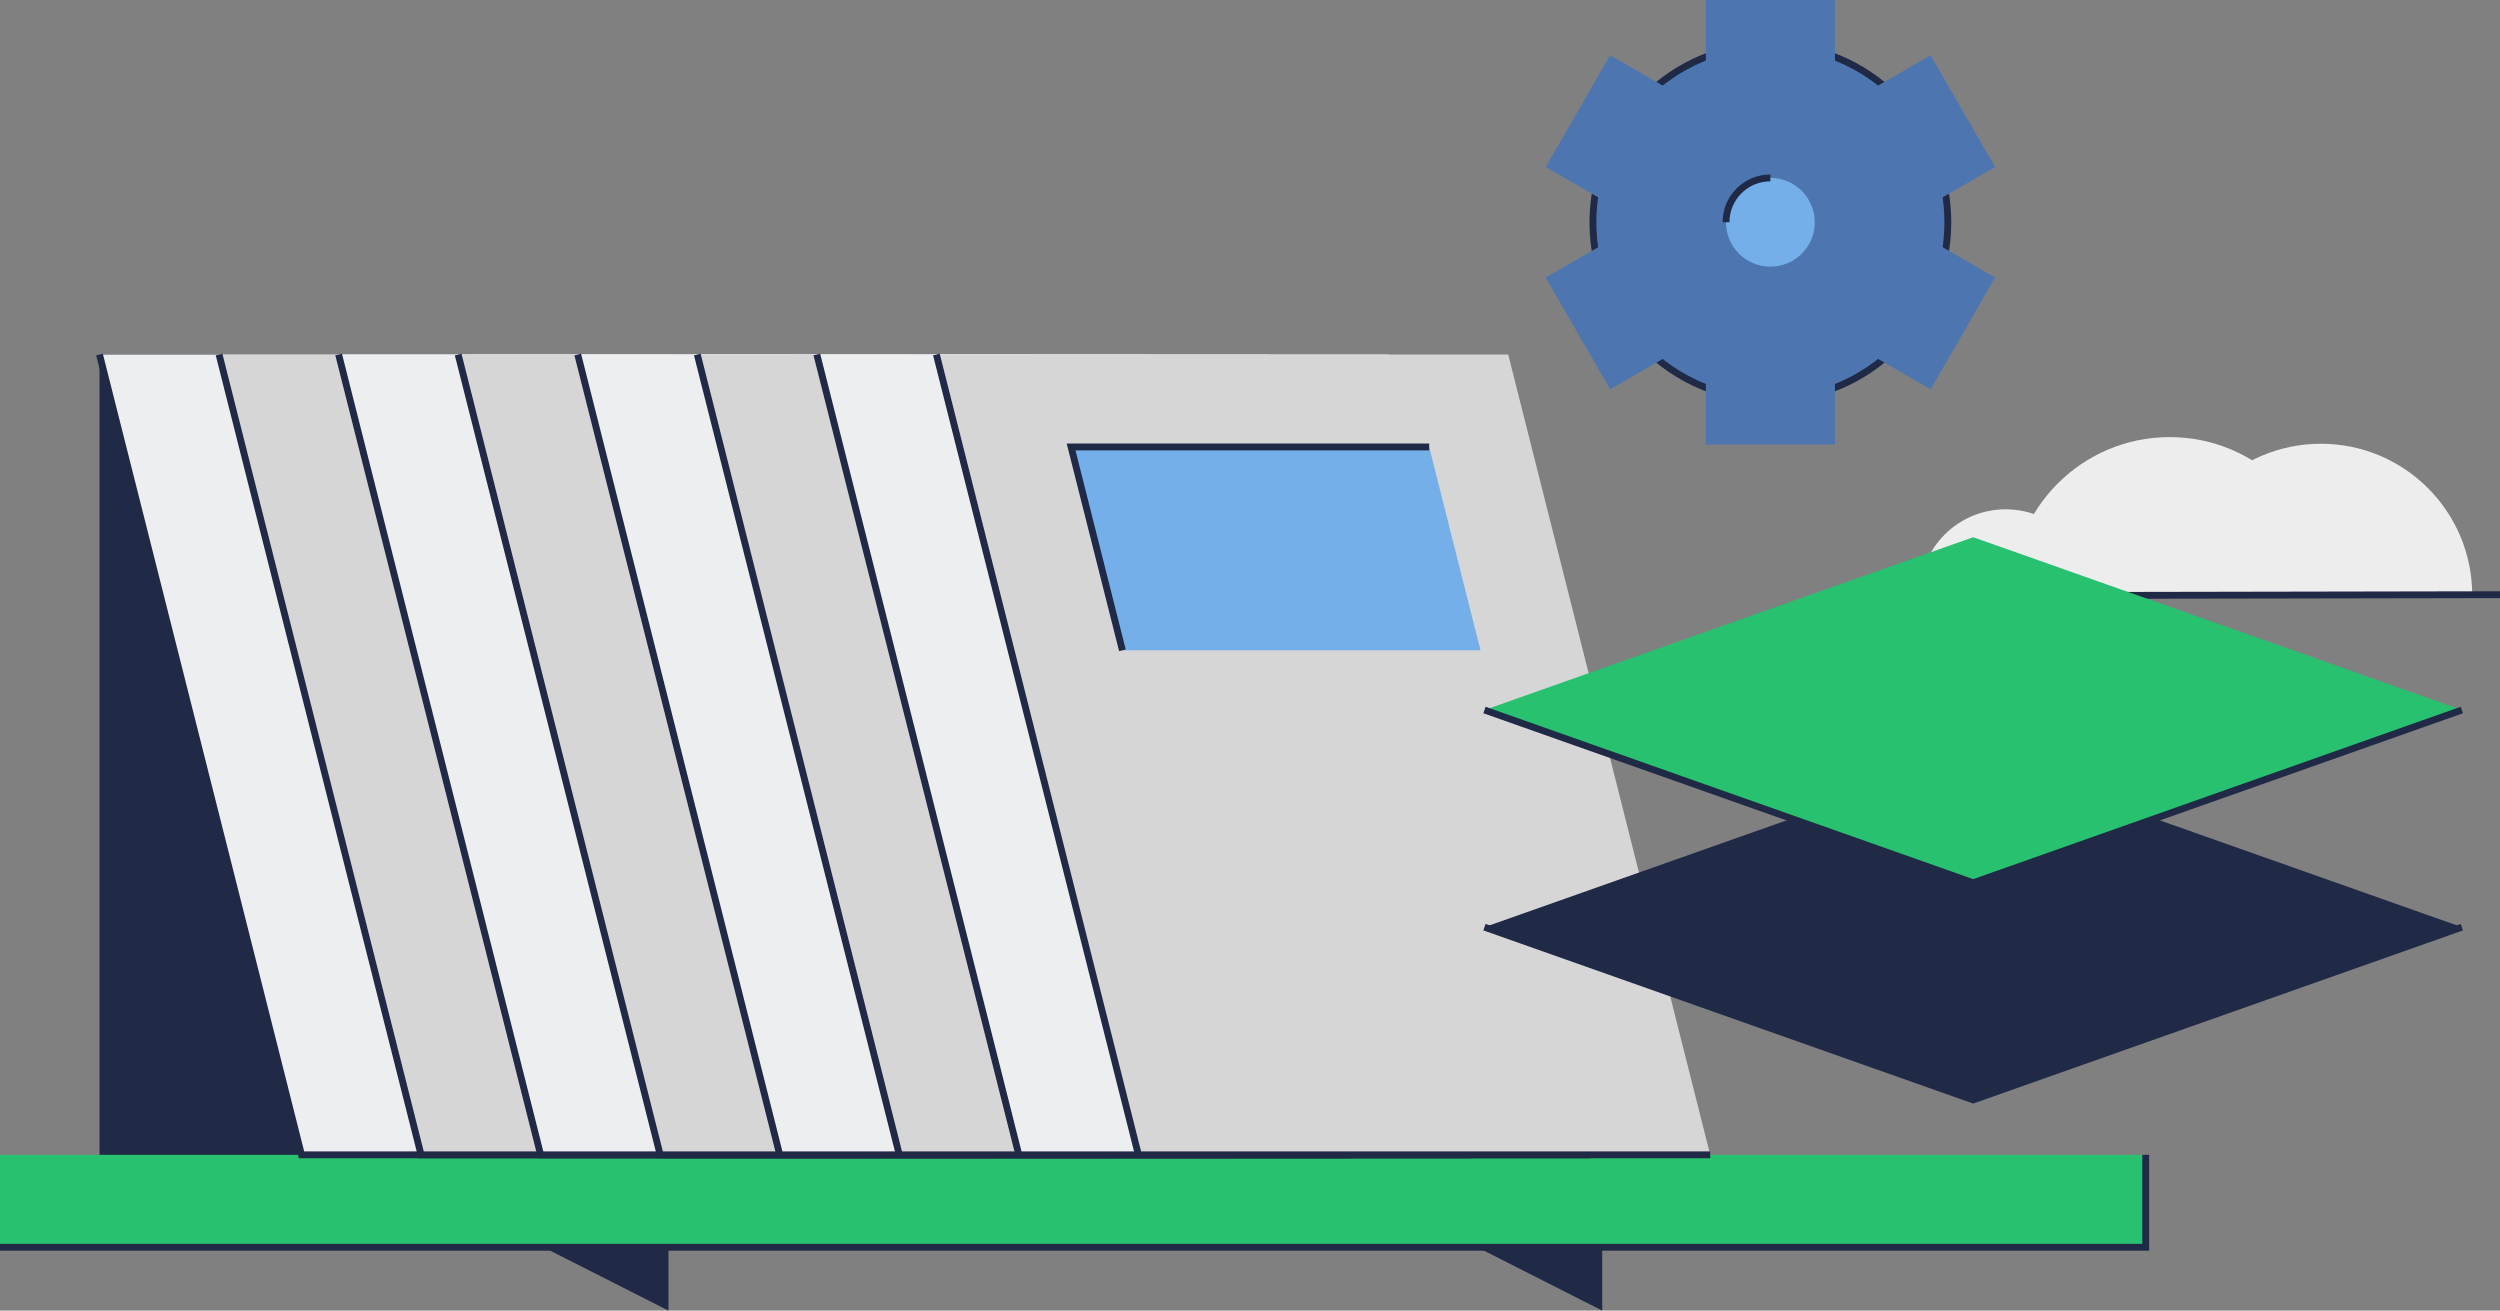
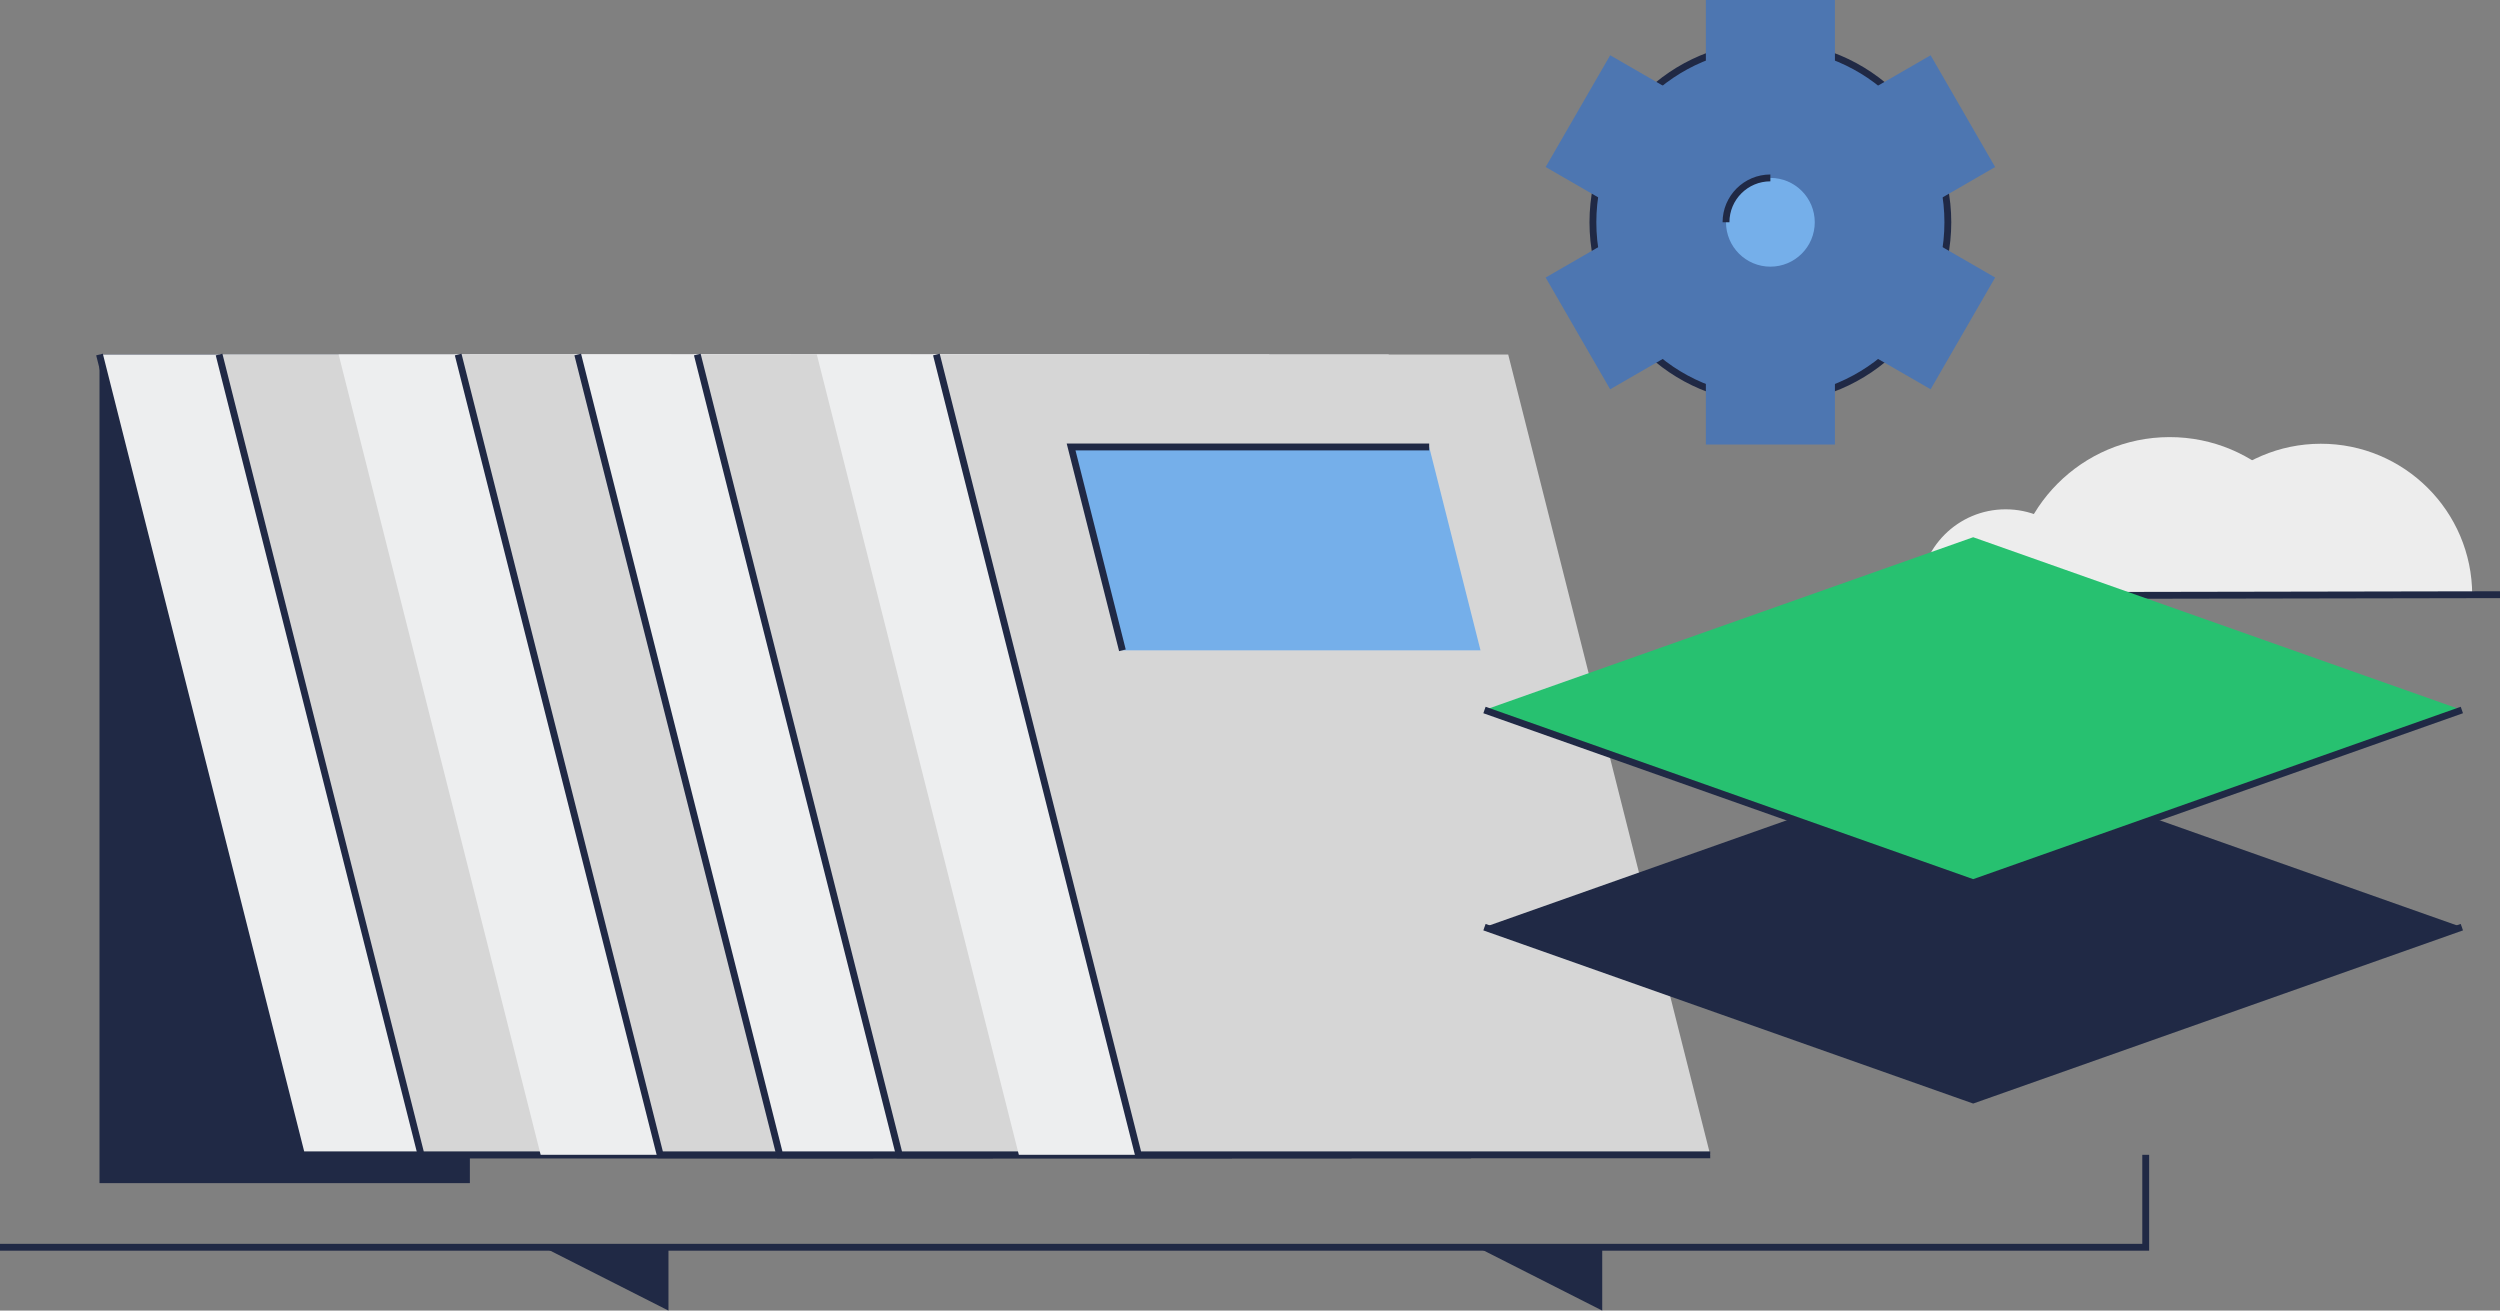
<svg xmlns="http://www.w3.org/2000/svg" id="Layer_2" viewBox="0 0 730.14 382.77">
  <rect x="0" y="0" width="730.14" height="382.77" fill="#808080" stroke="none" />
  <g id="Layer_1-2">
    <g>
      <rect x="29.06" y="103.54" width="108.17" height="242" fill="#202945" />
      <g>
-         <rect y="337.27" width="626.67" height="27" fill="#27c170" />
        <polyline points="626.67 337.27 626.67 364.27 0 364.27" fill="none" stroke="#202945" stroke-miterlimit="10" stroke-width="2" />
        <g>
          <polygon points="158.73 364.27 195.23 382.77 195.23 364.27 158.73 364.27" fill="#202945" />
          <polygon points="431.44 364.27 467.94 382.77 467.94 364.27 431.44 364.27" fill="#202945" />
        </g>
      </g>
      <g>
        <polygon points="255.06 337.27 88.06 337.27 29.06 103.54 196.06 103.54 255.06 337.27" fill="#edeeef" />
        <polyline points="255.06 337.27 88.06 337.27 29.06 103.54" fill="none" stroke="#202945" stroke-miterlimit="10" stroke-width="2" />
      </g>
      <g>
        <polygon points="289.98 337.27 122.98 337.27 63.98 103.54 230.98 103.54 289.98 337.27" fill="#d6d6d6" />
        <polyline points="289.98 337.27 122.98 337.27 63.98 103.54" fill="none" stroke="#202945" stroke-miterlimit="10" stroke-width="2" />
      </g>
      <g>
        <polygon points="324.9 337.27 157.9 337.27 98.9 103.54 265.9 103.54 324.9 337.27" fill="#edeeef" />
-         <polyline points="324.9 337.27 157.9 337.27 98.9 103.54" fill="none" stroke="#202945" stroke-miterlimit="10" stroke-width="2" />
      </g>
      <g>
        <polygon points="359.81 337.27 192.81 337.27 133.81 103.54 300.81 103.54 359.81 337.27" fill="#d6d6d6" />
        <polyline points="359.81 337.27 192.81 337.27 133.81 103.54" fill="none" stroke="#202945" stroke-miterlimit="10" stroke-width="2" />
      </g>
      <g>
        <polygon points="394.73 337.27 227.73 337.27 168.73 103.54 335.73 103.54 394.73 337.27" fill="#edeeef" />
        <polyline points="394.73 337.27 227.73 337.27 168.73 103.54" fill="none" stroke="#202945" stroke-miterlimit="10" stroke-width="2" />
      </g>
      <g>
        <polygon points="429.65 337.27 262.65 337.27 203.65 103.54 370.65 103.54 429.65 337.27" fill="#d6d6d6" />
        <polyline points="429.65 337.27 262.65 337.27 203.65 103.54" fill="none" stroke="#202945" stroke-miterlimit="10" stroke-width="2" />
      </g>
      <g>
        <polygon points="464.56 337.27 297.56 337.27 238.56 103.54 405.56 103.54 464.56 337.27" fill="#edeeef" />
-         <polyline points="464.56 337.27 297.56 337.27 238.56 103.54" fill="none" stroke="#202945" stroke-miterlimit="10" stroke-width="2" />
      </g>
      <g>
        <polygon points="499.48 337.27 332.48 337.27 273.48 103.54 440.48 103.54 499.48 337.27" fill="#d6d6d6" />
        <polygon points="327.81 189.93 432.39 189.93 417.4 130.54 312.82 130.54 327.81 189.93" fill="#75afea" />
        <polyline points="417.4 130.54 312.82 130.54 327.81 189.93" fill="none" stroke="#202945" stroke-miterlimit="10" stroke-width="2" />
        <polyline points="499.48 337.27 332.48 337.27 273.48 103.54" fill="none" stroke="#202945" stroke-miterlimit="10" stroke-width="2" />
      </g>
      <g>
-         <path d="M677.76,129.6c24.4-.04,44.21,19.7,44.26,44.1l-88.36,.16c-.04-24.4,19.7-44.21,44.1-44.26Z" fill="#ededed" />
+         <path d="M677.76,129.6c24.4-.04,44.21,19.7,44.26,44.1l-88.36,.16c-.04-24.4,19.7-44.21,44.1-44.26" fill="#ededed" />
        <path d="M585.73,148.75c13.91-.02,25.21,11.23,25.23,25.14l-50.38,.09c-.02-13.91,11.23-25.21,25.14-25.23Z" fill="#ededed" />
        <path d="M633.58,127.66c25.51-.05,46.24,20.6,46.28,46.12l-92.4,.16c-.05-25.51,20.6-46.24,46.12-46.28Z" fill="#ededed" />
        <line x1="730.14" y1="173.68" x2="548.53" y2="174.01" fill="none" stroke="#202945" stroke-miterlimit="10" stroke-width="2" />
      </g>
      <polygon points="576.28 220.32 433.55 270.78 576.28 321.24 719 270.78 576.28 220.32" fill="#202945" />
      <polyline points="433.55 270.78 576.28 321.24 719 270.78" fill="none" stroke="#202945" stroke-miterlimit="10" stroke-width="2" />
      <g>
        <polygon points="576.28 156.9 433.55 207.36 576.28 257.82 719 207.36 576.28 156.9" fill="#27c170" />
        <polyline points="433.55 207.36 576.28 257.82 719 207.36" fill="none" stroke="#202945" stroke-miterlimit="10" stroke-width="2" />
      </g>
      <g>
        <circle cx="517.05" cy="64.92" r="51.83" fill="#4d76b1" />
        <circle cx="517.05" cy="64.92" r="51.83" fill="none" stroke="#202945" stroke-miterlimit="10" stroke-width="2" />
        <rect x="498.21" width="37.69" height="129.83" fill="#4d76b1" />
        <rect x="498.21" y="0" width="37.69" height="129.83" transform="translate(202.31 480.24) rotate(-60)" fill="#4d76b1" />
        <rect x="498.21" y="0" width="37.69" height="129.83" transform="translate(719.36 545.16) rotate(-120)" fill="#4d76b1" />
        <circle cx="517.05" cy="64.92" r="12.96" fill="#75afea" />
        <path d="M504.09,64.92c0-7.16,5.8-12.96,12.96-12.96" fill="none" stroke="#202945" stroke-miterlimit="10" stroke-width="2" />
      </g>
    </g>
  </g>
</svg>